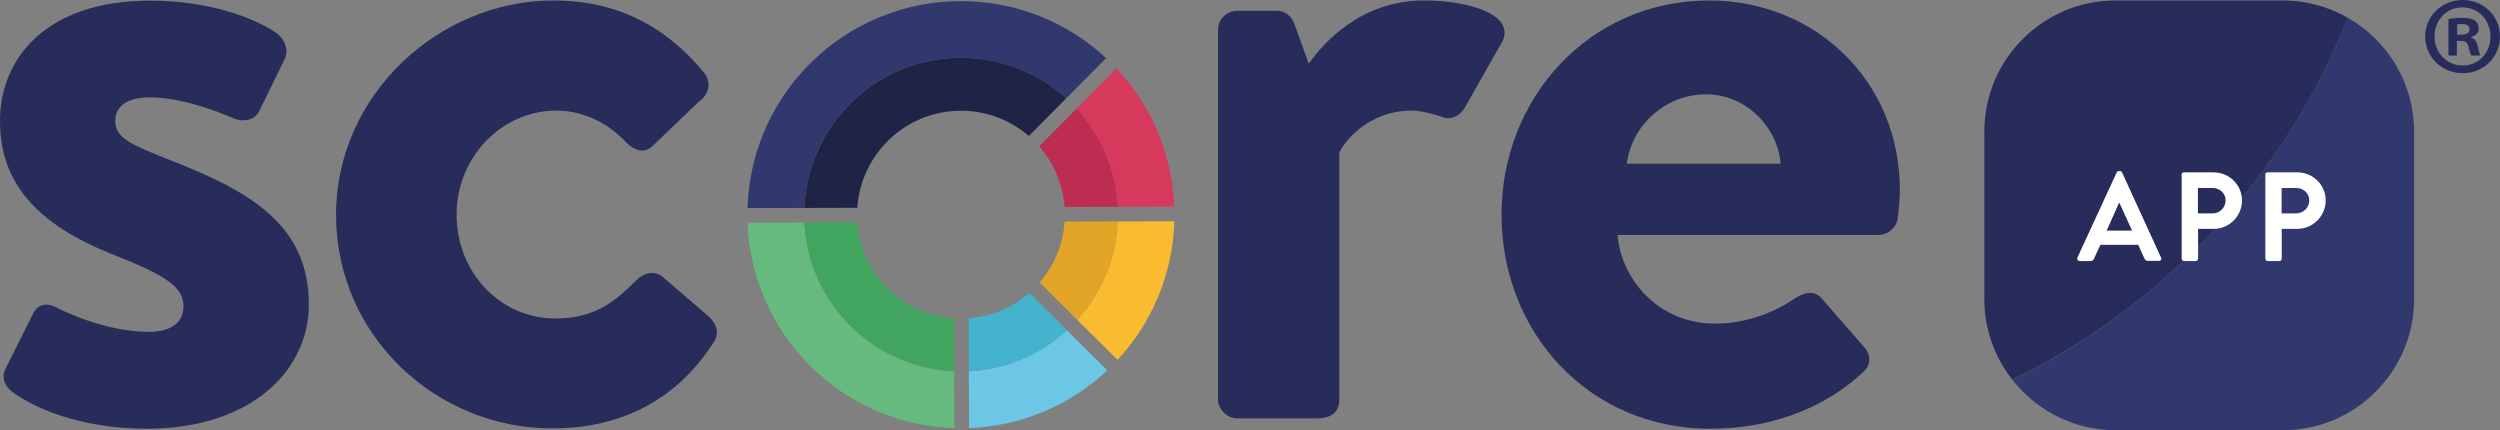
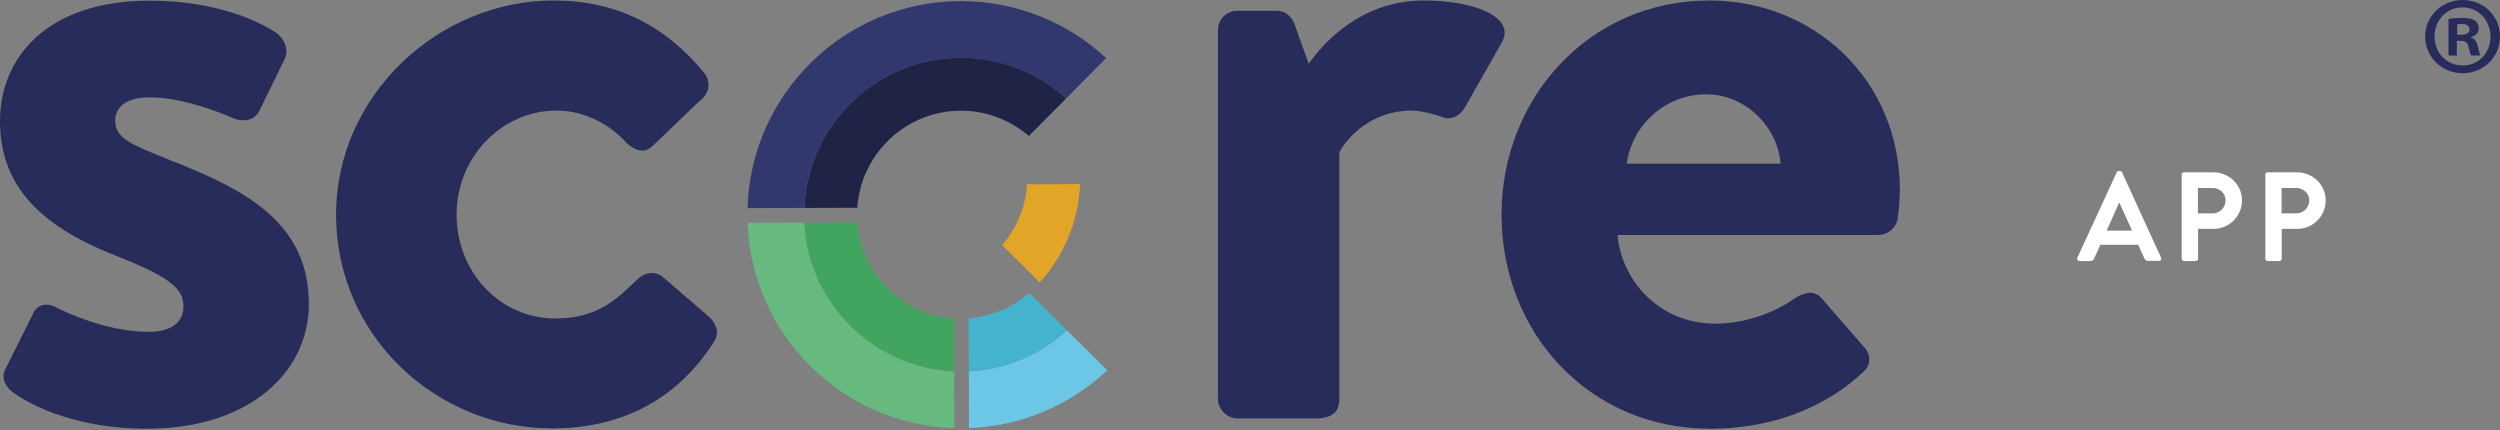
<svg xmlns="http://www.w3.org/2000/svg" id="Layer_1" viewBox="0 0 155.34 26.73">
  <rect x="0" y="0" width="155.34" height="26.73" fill="#808080" stroke="none" />
  <defs>
    <style>.cls-1{fill:#43b3ce;}.cls-2{fill:#f9bb2f;}.cls-3{fill:#1f2346;}.cls-4{fill:#e3a527;}.cls-5{fill:#fff;}.cls-6{fill:#30386d;}.cls-7{fill:#42a55f;}.cls-8{fill:#bd2d52;}.cls-9{fill:#272c5a;}.cls-10{fill:#6bc7e5;}.cls-11{fill:#d6395c;}.cls-12{fill:#67ba7f;}</style>
  </defs>
-   <path class="cls-9" d="M145.89,1.11c-1.19-.68-2.56-1.08-4.02-1.08h-10.44c-4.47,0-8.13,3.66-8.13,8.13v10.44c0,1.89.66,3.62,1.74,5,9.47-4.61,16.95-12.64,20.85-22.49Z" />
-   <path class="cls-6" d="M131.43,26.73h10.44c4.47,0,8.13-3.66,8.13-8.13v-10.44c0-3.01-1.66-5.65-4.11-7.05-3.9,9.85-11.38,17.87-20.84,22.5,1.49,1.89,3.8,3.12,6.38,3.12Z" />
  <path class="cls-9" d="M.32,22.96l1.71-3.42c.25-.63.89-.76,1.46-.44,0,0,2.85,1.52,5.76,1.52,1.27,0,2.15-.51,2.15-1.58,0-1.14-.89-1.84-4.24-3.17C2.28,13.97,0,11.37,0,7.51S2.85.04,9.31.04c3.74,0,6.46,1.08,7.79,1.96.57.38.89,1.08.57,1.71l-1.58,3.23c-.32.57-1.01.63-1.52.44,0,0-2.85-1.33-5.26-1.33-1.52,0-2.15.63-2.15,1.46,0,1.14,1.14,1.52,3.48,2.47,4.88,1.9,8.55,3.99,8.55,8.93,0,4.18-3.67,7.73-10.07,7.73-4.18,0-7.09-1.33-8.42-2.34-.38-.33-.63-.83-.38-1.34Z" />
  <path class="cls-9" d="M34.39.03c3.93,0,6.97,1.58,9.37,4.5.44.57.32,1.33-.32,1.77l-2.91,2.79c-.57.51-1.14.19-1.58-.19-1.01-1.14-2.6-2.03-4.37-2.03-3.42,0-6.21,2.91-6.21,6.46,0,3.61,2.72,6.46,6.14,6.46,2.72,0,3.93-1.33,5.07-2.41.44-.44,1.08-.57,1.58-.19l2.72,2.34c.63.51.89,1.14.44,1.77-2.15,3.36-5.51,5.32-10.01,5.32-7.16,0-13.43-5.7-13.43-13.3C20.9,5.86,27.3.03,34.39.03Z" />
  <path class="cls-9" d="M75.68,1.87c0-.7.57-1.2,1.2-1.2h2.41c.57,0,.95.32,1.14.82l.89,2.47c.89-1.27,3.23-3.93,7.16-3.93,2.98,0,5.64.95,4.88,2.53l-2.34,4.12c-.32.57-.95.82-1.46.57-.19-.06-1.14-.38-1.84-.38-2.53,0-4.05,1.71-4.5,2.6v15.33c0,.89-.57,1.2-1.46,1.2h-4.88c-.63,0-1.2-.57-1.2-1.2,0,0,0-22.93-0-22.93Z" />
  <path class="cls-9" d="M106.21.03c6.52,0,11.84,4.94,11.84,11.78,0,.44-.06,1.27-.13,1.71-.06.63-.63,1.08-1.2,1.08h-16.21c.19,2.6,2.41,5.51,6.08,5.51,1.96,0,3.8-.76,4.94-1.58.63-.38,1.2-.51,1.65,0l2.6,2.98c.44.44.57,1.14-.06,1.65-2.09,1.96-5.32,3.48-9.44,3.48-7.6,0-12.98-6.02-12.98-13.3-.01-7.16,5.37-13.31,12.91-13.31ZM110.64,10.17c-.19-2.34-2.22-4.31-4.62-4.31-2.53,0-4.62,1.9-4.94,4.31h9.56Z" />
  <path class="cls-10" d="M60.21,26.6c3.32-.12,6.33-1.47,8.59-3.59l-2.51-2.49c-1.62,1.49-3.75,2.43-6.09,2.55l.01,3.53Z" />
  <path class="cls-6" d="M59.71,3.59c2.52,0,4.81.95,6.54,2.52l2.48-2.5C66.35,1.4,63.16.06,59.66.07c-7.18.03-13,5.74-13.21,12.86l3.53-.01c.21-5.19,4.49-9.33,9.73-9.33Z" />
-   <path class="cls-11" d="M72.96,12.84c-.12-3.32-1.47-6.33-3.59-8.59l-2.48,2.5c1.49,1.62,2.43,3.75,2.55,6.1l3.52-.01Z" />
  <path class="cls-12" d="M49.98,13.83l-3.53.01c.26,6.97,5.88,12.55,12.85,12.76l-.01-3.53c-5.02-.22-9.06-4.23-9.31-9.24Z" />
-   <path class="cls-2" d="M69.44,22.36c2.11-2.27,3.43-5.29,3.53-8.61l-3.53.01c-.1,2.35-1.03,4.48-2.51,6.11l2.51,2.49Z" />
  <path class="cls-1" d="M60.19,19.78l.01,3.29c2.34-.12,4.47-1.06,6.09-2.55l-2.33-2.32c-1.03.9-2.34,1.47-3.77,1.58Z" />
  <path class="cls-3" d="M59.69,6.88c1.62-.01,3.1.59,4.24,1.57l2.32-2.34c-1.73-1.57-4.02-2.52-6.54-2.52-5.24,0-9.51,4.14-9.73,9.33l3.29-.01c.22-3.35,3.01-6.02,6.42-6.03Z" />
-   <path class="cls-8" d="M66.15,12.86l3.29-.01c-.11-2.35-1.06-4.47-2.55-6.1l-2.32,2.34c.89,1.03,1.47,2.33,1.58,3.77Z" />
  <path class="cls-7" d="M53.27,13.82l-3.29.01c.25,5.01,4.29,9.02,9.31,9.24l-.01-3.28c-3.2-.22-5.78-2.77-6.01-5.97Z" />
-   <path class="cls-4" d="M64.6,17.55l2.33,2.32c1.48-1.63,2.41-3.76,2.51-6.11l-3.29.01c-.09,1.44-.66,2.75-1.55,3.78Z" />
+   <path class="cls-4" d="M64.6,17.55c1.48-1.63,2.41-3.76,2.51-6.11l-3.29.01c-.09,1.44-.66,2.75-1.55,3.78Z" />
  <path class="cls-5" d="M129.08,16.01l2.44-5.29c.02-.05.06-.09.13-.09h.08c.08,0,.11.04.13.09l2.42,5.29c.05.1-.02.2-.13.2h-.68c-.12,0-.17-.05-.23-.16l-.38-.84h-2.35l-.39.85c-.03.08-.1.16-.23.16h-.68c-.11-.01-.17-.11-.13-.21ZM132.48,14.33l-.79-1.73h-.02l-.77,1.73h1.58Z" />
  <path class="cls-5" d="M135.55,10.86c0-.08.06-.15.15-.15h1.85c.97,0,1.76.79,1.76,1.74,0,.97-.79,1.77-1.75,1.77h-.98v1.85c0,.08-.07.15-.15.15h-.72c-.09,0-.15-.07-.15-.15v-5.21h-.01ZM137.48,13.26c.44,0,.81-.35.81-.82,0-.43-.37-.76-.81-.76h-.91v1.58h.91Z" />
  <path class="cls-5" d="M140.75,10.86c0-.08.06-.15.15-.15h1.85c.97,0,1.76.79,1.76,1.74,0,.97-.79,1.77-1.75,1.77h-.98v1.85c0,.08-.07.15-.15.15h-.72c-.09,0-.15-.07-.15-.15v-5.21h-.01ZM142.68,13.26c.44,0,.81-.35.81-.82,0-.43-.37-.76-.81-.76h-.91v1.58h.91Z" />
  <path class="cls-9" d="M155.34,2.26c0,1.28-1.01,2.29-2.32,2.29-1.3,0-2.33-1.01-2.33-2.29,0-1.25,1.03-2.26,2.33-2.26,1.31 0,2.32,1.01,2.32,2.26ZM151.27,2.26c0,1.01.74,1.81,1.76,1.81.99,0,1.72-.8,1.72-1.79,0-1.01-.73-1.82-1.74-1.82-1-.01-1.74.81-1.74,1.8ZM152.66,3.45h-.52V1.18c.21-.04.5-.07.87-.07.43,0,.62.07.79.17.12.1.22.28.22.5,0,.25-.19.44-.47.52v.03c.22.08.34.25.41.55.07.34.11.48.17.57h-.57c-.07-.08-.11-.29-.18-.55-.04-.25-.18-.36-.47-.36h-.25v.91h0ZM152.68,2.16h.25c.29,0,.52-.1.52-.33,0-.21-.15-.34-.48-.34-.14,0-.23.01-.29.03v.64h-0Z" />
</svg>